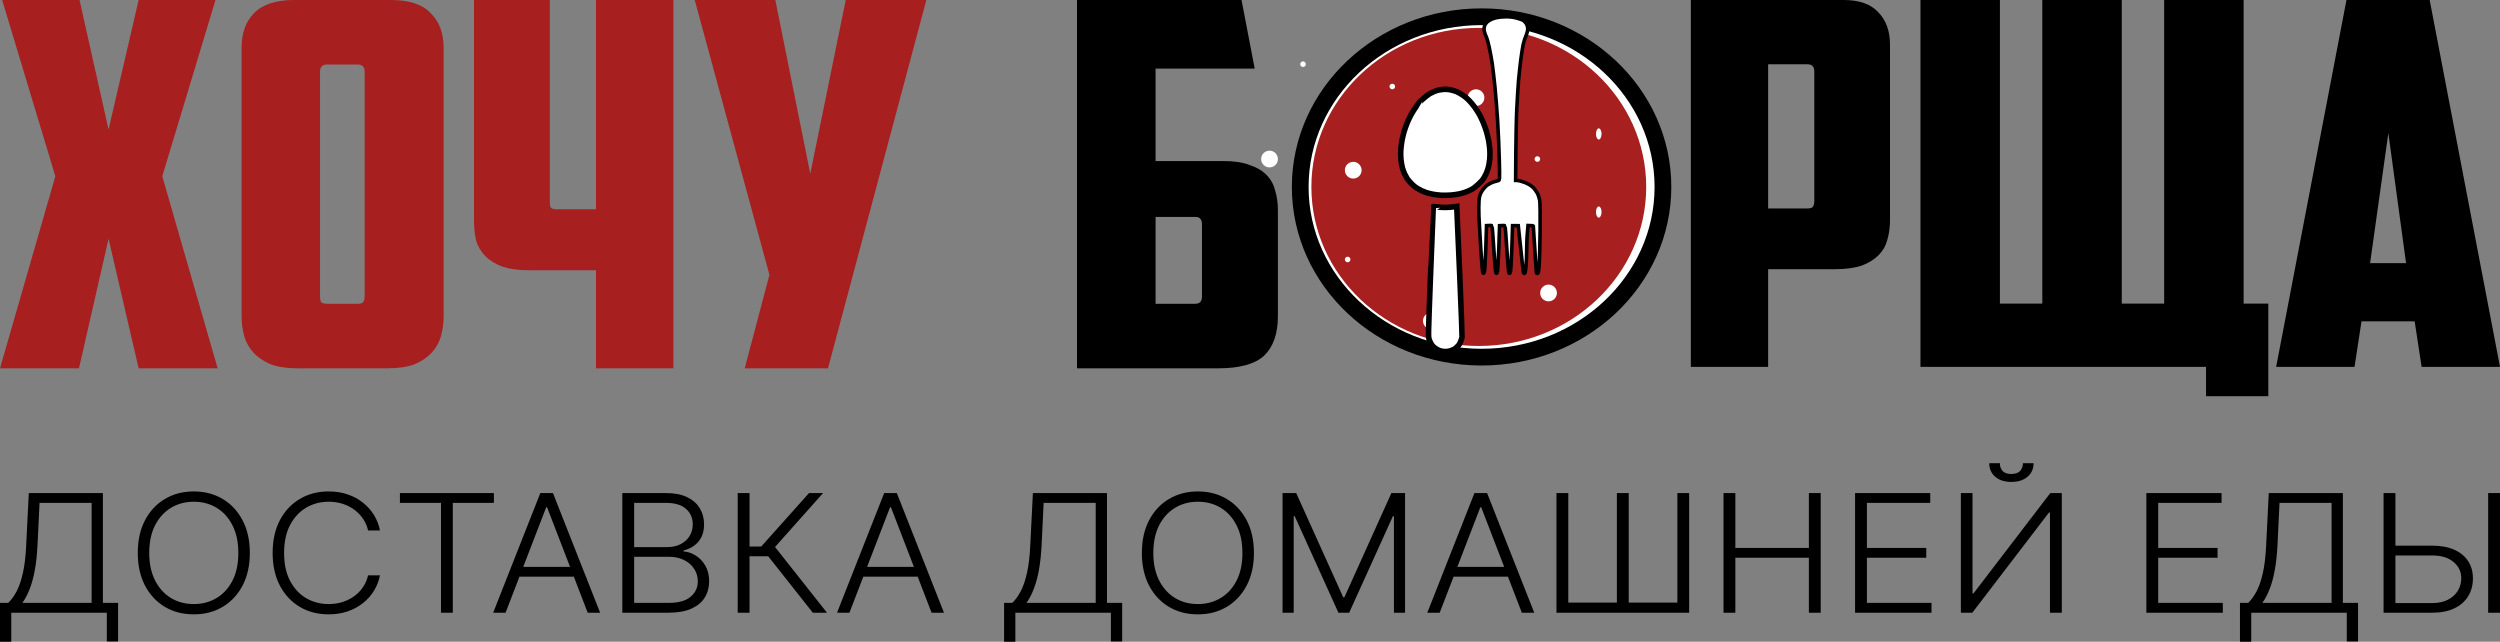
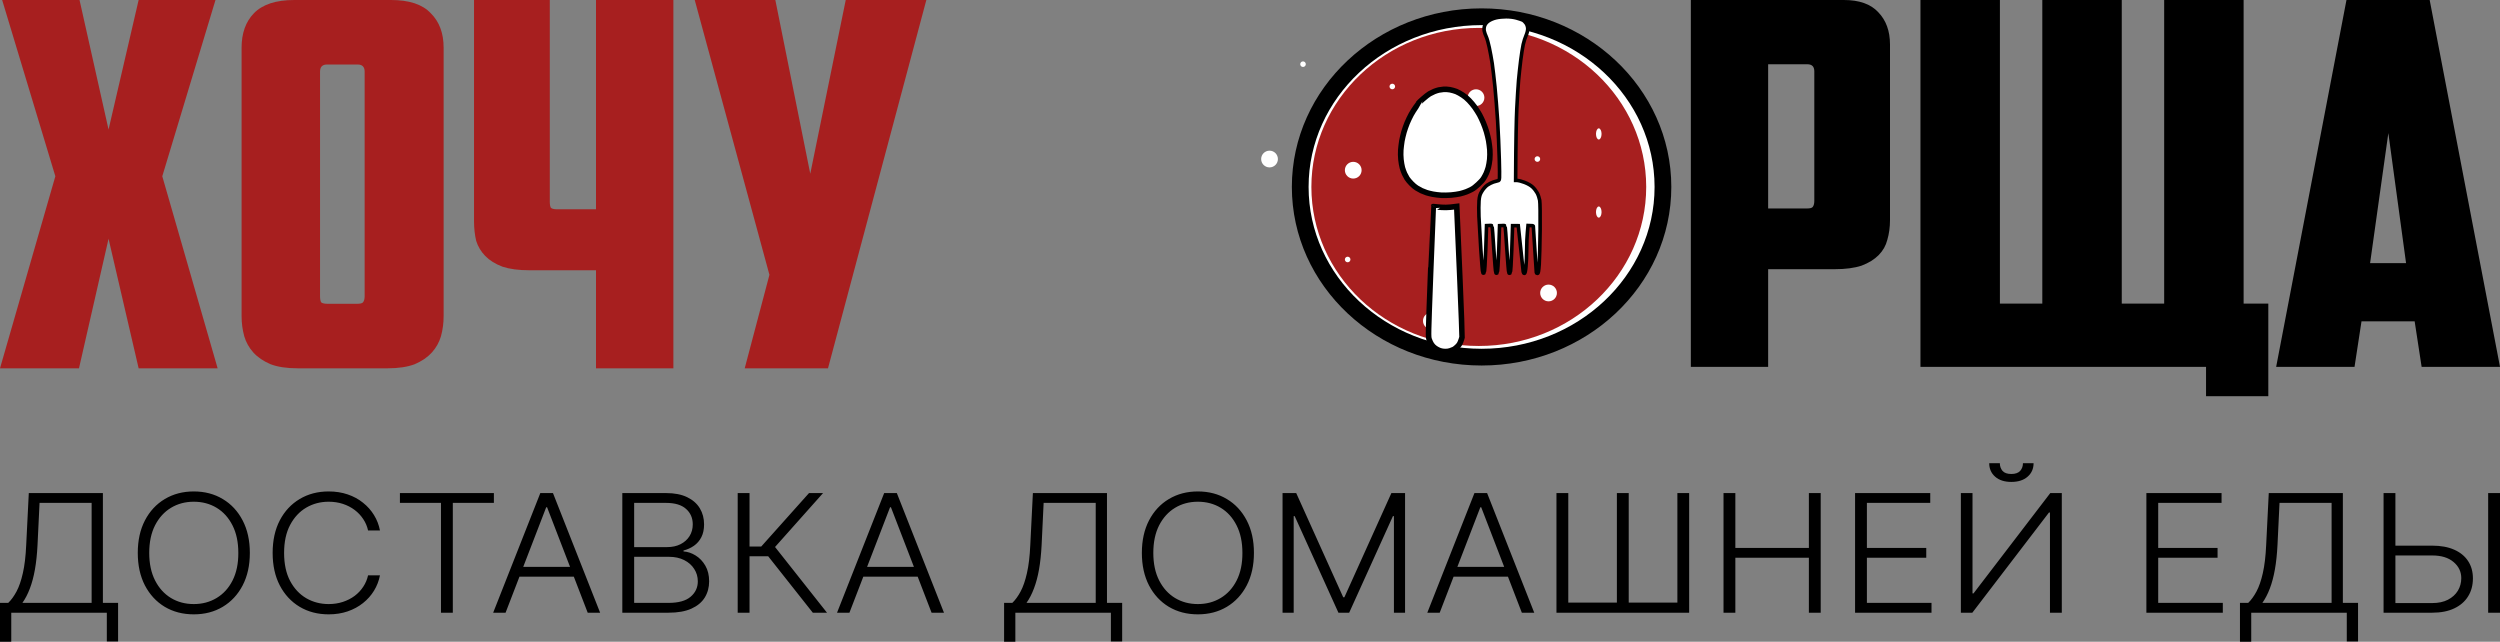
<svg xmlns="http://www.w3.org/2000/svg" width="448" height="115" viewBox="0 0 448 115" fill="none">
  <rect x="0" y="0" width="448" height="115" fill="#808080" stroke="none" />
  <path d="M316.852 11.516V37.359H323.778C324.355 37.359 324.708 37.268 324.836 37.087C325.029 36.845 325.125 36.482 325.125 35.999V12.786C325.125 11.939 324.708 11.516 323.874 11.516H316.852ZM330.416 0C333.173 0 335.225 0.725 336.572 2.176C337.983 3.627 338.688 5.562 338.688 7.98V39.444C338.688 40.714 338.528 41.893 338.207 42.981C337.951 44.008 337.438 44.915 336.668 45.701C335.899 46.487 334.873 47.122 333.59 47.605C332.307 48.029 330.704 48.24 328.78 48.24H316.852V65.741H303V0H330.416ZM406.481 71H395.322V65.741H344.146V0H358.383V54.406H365.982V0H380.22V54.406H387.819V0H402.056V54.406H406.481V71ZM423.182 57.58L421.931 65.741H407.887L420.488 0H435.398L448 65.741H433.956L432.705 57.58H423.182ZM424.721 47.152H431.166L427.991 23.848L424.721 47.152Z" fill="black" />
  <path d="M0 115V108.038H1.474C2.012 107.523 2.507 106.842 2.96 105.997C3.414 105.146 3.792 104.05 4.094 102.71C4.404 101.364 4.605 99.682 4.695 97.665L5.16 88.359H18.438V108.038H21.161V114.947H19.142V109.797H2.018V115H0ZM4.014 108.038H16.42V90.118H7.088L6.724 97.665C6.642 99.305 6.486 100.767 6.26 102.051C6.033 103.328 5.731 104.462 5.353 105.453C4.983 106.437 4.536 107.299 4.014 108.038ZM44.772 99.079C44.772 101.312 44.341 103.255 43.48 104.909C42.618 106.556 41.431 107.833 39.918 108.74C38.415 109.64 36.684 110.091 34.725 110.091C32.767 110.091 31.032 109.64 29.52 108.74C28.015 107.833 26.833 106.556 25.971 104.909C25.116 103.255 24.689 101.312 24.689 99.079C24.689 96.846 25.116 94.905 25.971 93.258C26.833 91.604 28.02 90.328 29.532 89.427C31.044 88.52 32.775 88.066 34.725 88.066C36.684 88.066 38.415 88.52 39.918 89.427C41.431 90.328 42.618 91.604 43.48 93.258C44.341 94.905 44.772 96.846 44.772 99.079ZM42.708 99.079C42.708 97.159 42.361 95.516 41.665 94.148C40.969 92.773 40.021 91.723 38.819 90.997C37.617 90.271 36.253 89.909 34.725 89.909C33.206 89.909 31.845 90.271 30.643 90.997C29.44 91.723 28.489 92.769 27.785 94.138C27.089 95.506 26.742 97.153 26.742 99.079C26.742 100.997 27.089 102.64 27.785 104.009C28.481 105.377 29.43 106.427 30.631 107.159C31.834 107.885 33.198 108.249 34.725 108.249C36.253 108.249 37.617 107.885 38.819 107.159C40.029 106.433 40.981 105.387 41.676 104.019C42.372 102.644 42.716 100.997 42.708 99.079ZM68.09 95.059H65.958C65.798 94.325 65.512 93.649 65.096 93.028C64.687 92.4 64.174 91.852 63.554 91.385C62.934 90.917 62.231 90.554 61.445 90.296C60.658 90.038 59.808 89.909 58.893 89.909C57.427 89.909 56.088 90.261 54.879 90.966C53.677 91.67 52.713 92.707 51.987 94.075C51.269 95.436 50.91 97.104 50.91 99.079C50.91 101.067 51.269 102.742 51.987 104.103C52.713 105.464 53.677 106.496 54.879 107.201C56.088 107.9 57.427 108.249 58.893 108.249C59.808 108.249 60.658 108.12 61.445 107.86C62.231 107.602 62.934 107.243 63.554 106.782C64.174 106.315 64.687 105.767 65.096 105.139C65.512 104.511 65.798 103.831 65.958 103.097H68.09C67.9 104.082 67.545 105 67.024 105.851C66.51 106.695 65.852 107.435 65.05 108.07C64.256 108.705 63.342 109.2 62.306 109.557C61.27 109.913 60.133 110.091 58.893 110.091C56.942 110.091 55.211 109.64 53.7 108.74C52.187 107.833 51 106.556 50.139 104.909C49.284 103.262 48.857 101.319 48.857 99.079C48.857 96.838 49.284 94.894 50.139 93.248C51 91.601 52.187 90.328 53.7 89.427C55.211 88.52 56.942 88.066 58.893 88.066C60.133 88.066 61.27 88.245 62.306 88.599C63.342 88.95 64.256 89.445 65.05 90.087C65.852 90.722 66.51 91.461 67.024 92.306C67.545 93.15 67.9 94.067 68.09 95.059ZM71.665 90.118V88.359H88.504V90.118H81.144V109.797H79.024V90.118H71.665ZM90.599 109.797H88.376L96.825 88.359H99.092L107.541 109.797H105.317L98.038 90.902H97.879L90.599 109.797ZM92.197 101.58H103.718V103.338H92.197V101.58ZM111.52 109.797V88.359H119.356C120.869 88.359 122.127 88.603 123.132 89.092C124.146 89.581 124.905 90.246 125.411 91.091C125.918 91.935 126.171 92.896 126.171 93.971C126.171 94.863 126.008 95.627 125.684 96.262C125.359 96.897 124.916 97.411 124.357 97.801C123.797 98.192 123.174 98.474 122.486 98.649V98.817C123.234 98.865 123.959 99.109 124.663 99.549C125.366 99.983 125.945 100.589 126.398 101.37C126.852 102.153 127.078 103.088 127.078 104.176C127.078 105.258 126.817 106.224 126.296 107.076C125.774 107.921 124.973 108.586 123.892 109.075C122.819 109.557 121.45 109.797 119.787 109.797H111.52ZM113.641 108.038H119.787C121.579 108.038 122.902 107.672 123.756 106.939C124.618 106.207 125.049 105.286 125.049 104.176C125.049 103.36 124.834 102.62 124.402 101.956C123.979 101.287 123.378 100.756 122.6 100.366C121.828 99.975 120.92 99.78 119.877 99.78H113.641V108.038ZM113.641 98.042H119.549C120.464 98.042 121.265 97.868 121.953 97.519C122.641 97.17 123.177 96.689 123.563 96.074C123.949 95.46 124.142 94.759 124.142 93.971C124.142 92.832 123.741 91.908 122.939 91.196C122.138 90.477 120.943 90.118 119.356 90.118H113.641V98.042ZM145.656 109.797L137.661 99.685H134.316V109.797H132.195V88.359H134.316V97.938H136.414L144.975 88.359H147.492L138.887 98.021L148.196 109.797H145.656ZM152.218 109.797H149.996L158.444 88.359H160.712L169.16 109.797H166.938L159.657 90.902H159.499L152.218 109.797ZM153.818 101.58H165.339V103.338H153.818V101.58ZM179.933 115V108.038H181.407C181.944 107.523 182.438 106.842 182.892 105.997C183.346 105.146 183.724 104.05 184.026 102.71C184.336 101.364 184.537 99.682 184.627 97.665L185.093 88.359H198.371V108.038H201.092V114.947H199.074V109.797H181.951V115H179.933ZM183.947 108.038H196.353V90.118H187.019L186.658 97.665C186.574 99.305 186.419 100.767 186.192 102.051C185.966 103.328 185.662 104.462 185.284 105.453C184.915 106.437 184.469 107.299 183.947 108.038ZM224.705 99.079C224.705 101.312 224.274 103.255 223.412 104.909C222.55 106.556 221.363 107.833 219.851 108.74C218.347 109.64 216.616 110.091 214.657 110.091C212.7 110.091 210.965 109.64 209.452 108.74C207.949 107.833 206.766 106.556 205.904 104.909C205.049 103.255 204.622 101.312 204.622 99.079C204.622 96.846 205.049 94.905 205.904 93.258C206.766 91.604 207.953 90.328 209.464 89.427C210.976 88.52 212.707 88.066 214.657 88.066C216.616 88.066 218.347 88.52 219.851 89.427C221.363 90.328 222.55 91.604 223.412 93.258C224.274 94.905 224.705 96.846 224.705 99.079ZM222.64 99.079C222.64 97.159 222.293 95.516 221.597 94.148C220.903 92.773 219.954 91.723 218.751 90.997C217.55 90.271 216.185 89.909 214.657 89.909C213.138 89.909 211.778 90.271 210.575 90.997C209.374 91.723 208.421 92.769 207.717 94.138C207.023 95.506 206.674 97.153 206.674 99.079C206.674 100.997 207.023 102.64 207.717 104.009C208.413 105.377 209.362 106.427 210.564 107.159C211.766 107.885 213.131 108.249 214.657 108.249C216.185 108.249 217.55 107.885 218.751 107.159C219.961 106.433 220.913 105.387 221.609 104.019C222.305 102.644 222.648 100.997 222.64 99.079ZM229.833 88.359H232.282L240.707 107.034H240.912L249.337 88.359H251.787V109.797H249.791V92.494H249.61L241.773 109.797H239.846L232.01 92.494H231.829V109.797H229.833V88.359ZM257.995 109.797H255.773L264.22 88.359H266.489L274.936 109.797H272.714L265.434 90.902H265.275L257.995 109.797ZM259.594 101.58H271.115V103.338H259.594V101.58ZM278.917 88.359H281.037V107.987H289.746V88.359H291.867V107.987H300.586V88.359H302.696V109.797H278.917V88.359ZM308.854 109.797V88.359H310.974V98.188H324.151V88.359H326.271V109.797H324.151V99.947H310.974V109.797H308.854ZM332.428 109.797V88.359H345.9V90.118H334.549V98.188H345.185V99.947H334.549V108.038H346.127V109.797H332.428ZM351.388 88.359H353.474V106.332H353.657L367.412 88.359H369.475V109.797H367.354V91.846H367.173L353.441 109.797H351.388V88.359ZM362.513 83H364.418C364.418 83.997 364.059 84.807 363.34 85.428C362.63 86.05 361.658 86.36 360.426 86.36C359.209 86.36 358.246 86.05 357.535 85.428C356.825 84.807 356.468 83.997 356.468 83H358.373C358.373 83.544 358.533 84.005 358.85 84.382C359.176 84.751 359.7 84.937 360.426 84.937C361.152 84.937 361.681 84.751 362.014 84.382C362.346 84.005 362.513 83.544 362.513 83ZM384.631 109.797V88.359H398.103V90.118H386.751V98.188H397.388V99.947H386.751V108.038H398.329V109.797H384.631ZM401.402 115V108.038H402.877C403.413 107.523 403.908 106.842 404.362 105.997C404.815 105.146 405.193 104.05 405.496 102.71C405.805 101.364 406.006 99.682 406.097 97.665L406.562 88.359H419.841V108.038H422.562V114.947H420.543V109.797H403.421V115H401.402ZM405.417 108.038H417.822V90.118H408.49L408.127 97.665C408.043 99.305 407.889 100.767 407.661 102.051C407.435 103.328 407.133 104.462 406.755 105.453C406.384 106.437 405.938 107.299 405.417 108.038ZM428.666 97.78H435.843C437.393 97.78 438.709 98.021 439.789 98.503C440.879 98.984 441.711 99.665 442.284 100.544C442.859 101.416 443.146 102.449 443.146 103.643C443.146 104.871 442.859 105.946 442.284 106.867C441.717 107.788 440.89 108.506 439.801 109.022C438.72 109.539 437.401 109.797 435.843 109.797H427.135V88.359H429.256V108.07H435.843C436.955 108.07 437.896 107.871 438.668 107.473C439.446 107.068 440.039 106.531 440.448 105.861C440.855 105.184 441.06 104.431 441.06 103.601C441.06 102.449 440.598 101.486 439.676 100.711C438.762 99.93 437.484 99.539 435.843 99.539H428.666V97.78ZM448 88.359V109.797H445.879V88.359H448Z" fill="black" />
-   <path d="M193 0H222.48L224.843 12.29H207.079V28.858H219.268C221.157 28.858 222.732 29.101 223.992 29.586C225.252 30.011 226.26 30.618 227.016 31.407C227.772 32.196 228.276 33.137 228.528 34.229C228.843 35.261 229 36.414 229 37.688V56.623C229 59.779 228.181 62.146 226.543 63.724C224.906 65.241 222.165 66 218.323 66H193V0ZM214.165 54.439C214.984 54.439 215.394 54.014 215.394 53.164V40.237C215.394 39.752 215.299 39.418 215.11 39.236C214.984 38.993 214.638 38.872 214.071 38.872H207.079V54.439H214.165Z" fill="black" />
  <path d="M29.081 31.589L39 66H24.844L19.452 42.786L14.155 66H0L9.918 31.589L0.385 0H14.252L19.452 23.214L24.844 0H38.615L29.081 31.589ZM58.603 11.561C57.769 11.561 57.351 11.986 57.351 12.836V53.073C57.351 53.559 57.415 53.923 57.544 54.166C57.736 54.348 58.122 54.439 58.699 54.439H63.996C64.573 54.439 64.927 54.348 65.055 54.166C65.248 53.923 65.344 53.559 65.344 53.073V12.836C65.344 11.986 64.927 11.561 64.092 11.561H58.603ZM79.499 56.623C79.499 57.898 79.339 59.112 79.018 60.265C78.697 61.357 78.151 62.328 77.381 63.178C76.61 64.028 75.583 64.725 74.299 65.272C73.015 65.757 71.41 66 69.484 66H53.307C51.381 66 49.776 65.757 48.492 65.272C47.208 64.725 46.181 64.028 45.41 63.178C44.64 62.328 44.094 61.357 43.773 60.265C43.453 59.112 43.292 57.898 43.292 56.623V8.557C43.292 5.948 44.03 3.884 45.507 2.367C47.048 0.789 49.455 0 52.729 0H70.062C73.336 0 75.712 0.789 77.188 2.367C78.729 3.884 79.499 5.948 79.499 8.557V56.623ZM98.522 0V36.141C98.522 36.626 98.586 36.99 98.714 37.233C98.907 37.415 99.292 37.506 99.87 37.506H106.803V0H120.67V66H106.803V48.43H94.862C92.936 48.43 91.332 48.218 90.048 47.793C88.764 47.308 87.737 46.67 86.966 45.881C86.196 45.092 85.65 44.182 85.329 43.15C85.072 42.058 84.944 40.874 84.944 39.6V0H98.522ZM148.378 66H133.452L137.882 49.25L124.496 0H138.941L145.2 31.134L151.556 0H166L148.378 66Z" fill="#A71F1F" />
  <path d="M265.5 64C283.449 64 298 50.345 298 33.5C298 16.655 283.449 3 265.5 3C247.551 3 233 16.655 233 33.5C233 50.345 247.551 64 265.5 64Z" fill="white" stroke="black" stroke-width="3" />
-   <path d="M265 62C281.569 62 295 49.24 295 33.5C295 17.76 281.569 5 265 5C248.431 5 235 17.76 235 33.5C235 49.24 248.431 62 265 62Z" fill="#A71F1F" />
+   <path d="M265 62C281.569 62 295 49.24 295 33.5C295 17.76 281.569 5 265 5C248.431 5 235 17.76 235 33.5C235 49.24 248.431 62 265 62" fill="#A71F1F" />
  <path d="M275.5 29C275.776 29 276 28.776 276 28.5C276 28.224 275.776 28 275.5 28C275.224 28 275 28.224 275 28.5C275 28.776 275.224 29 275.5 29Z" fill="white" />
  <path d="M233.5 12C233.776 12 234 11.776 234 11.5C234 11.224 233.776 11 233.5 11C233.224 11 233 11.224 233 11.5C233 11.776 233.224 12 233.5 12Z" fill="white" />
  <path d="M241.5 47C241.776 47 242 46.776 242 46.5C242 46.224 241.776 46 241.5 46C241.224 46 241 46.224 241 46.5C241 46.776 241.224 47 241.5 47Z" fill="white" />
  <path d="M249.5 16C249.776 16 250 15.776 250 15.5C250 15.224 249.776 15 249.5 15C249.224 15 249 15.224 249 15.5C249 15.776 249.224 16 249.5 16Z" fill="white" />
  <path d="M286.5 25C286.776 25 287 24.553 287 24.001C287 23.447 286.776 23 286.5 23C286.224 23 286 23.447 286 24.001C286 24.553 286.224 25 286.5 25Z" fill="white" />
  <path d="M286.5 39C286.776 39 287 38.553 287 38.001C287 37.447 286.776 37 286.5 37C286.224 37 286 37.447 286 38.001C286 38.553 286.224 39 286.5 39Z" fill="white" />
  <path d="M277.5 54C278.328 54 279 53.328 279 52.5C279 51.672 278.328 51 277.5 51C276.672 51 276 51.672 276 52.5C276 53.328 276.672 54 277.5 54Z" fill="white" />
  <path d="M256.5 59C257.328 59 258 58.328 258 57.5C258 56.672 257.328 56 256.5 56C255.672 56 255 56.672 255 57.5C255 58.328 255.672 59 256.5 59Z" fill="white" />
  <path d="M227.5 30C228.328 30 229 29.328 229 28.5C229 27.672 228.328 27 227.5 27C226.672 27 226 27.672 226 28.5C226 29.328 226.672 30 227.5 30Z" fill="white" />
  <path d="M264.5 19C265.328 19 266 18.328 266 17.5C266 16.672 265.328 16 264.5 16C263.672 16 263 16.672 263 17.5C263 18.328 263.672 19 264.5 19Z" fill="white" />
  <path d="M242.5 32C243.328 32 244 31.328 244 30.5C244 29.672 243.328 29 242.5 29C241.672 29 241 29.672 241 30.5C241 31.328 241.672 32 242.5 32Z" fill="white" />
  <path d="M275.991 41.16C275.964 43.673 275.892 46.466 275.83 47.358V47.368C275.736 48.657 275.676 49 275.516 49C275.399 48.999 275.312 48.934 275.312 48.87C275.312 48.795 275.191 46.914 275.041 44.7C274.891 42.487 274.769 40.607 274.769 40.532C274.77 40.457 274.581 40.402 273.823 40.399L273.715 41.602C273.638 42.267 273.588 43.663 273.583 44.695C273.578 45.726 273.528 47.122 273.452 47.788C273.375 48.636 273.285 48.99 273.169 48.99C273.067 48.989 272.98 48.881 272.966 48.753C272.967 48.612 272.757 46.689 272.073 40.445L271.052 40.441L270.916 44.63C270.831 47.046 270.706 48.861 270.633 48.925C270.536 48.996 270.453 48.992 270.385 48.913C270.328 48.837 270.176 46.925 270.027 44.669C269.892 42.401 269.74 40.499 269.683 40.457C269.638 40.413 269.391 40.38 268.721 40.431L268.584 44.62C268.499 47.036 268.374 48.851 268.301 48.915C268.203 48.986 268.12 48.982 268.053 48.903C267.995 48.828 267.844 46.915 267.694 44.659C267.559 42.392 267.408 40.489 267.35 40.447C267.307 40.403 267.059 40.37 266.388 40.42L266.252 44.609C266.167 47.026 266.042 48.841 265.968 48.905C265.871 48.977 265.788 48.972 265.72 48.893C265.662 48.818 265.511 46.938 265.362 44.702C265.226 42.457 265.08 39.802 265.025 38.803C264.987 37.804 264.993 36.515 265.039 35.957C265.116 35.141 265.22 34.797 265.573 34.241C265.807 33.855 266.232 33.374 266.525 33.17C266.803 32.967 267.3 32.723 267.606 32.616C267.928 32.521 268.307 32.415 268.467 32.374C268.759 32.31 268.76 32.245 268.675 28.635C268.627 26.616 268.481 23.468 268.374 21.63C268.251 19.794 268.045 17.064 267.892 15.559C267.74 14.055 267.515 12.163 267.402 11.368C267.275 10.573 267.047 9.283 266.877 8.519C266.72 7.756 266.477 6.885 266.332 6.583C266.188 6.293 266.03 5.83 265.973 5.562C265.916 5.271 265.946 4.884 266.05 4.595C266.168 4.284 266.417 3.973 266.768 3.738C267.076 3.525 267.63 3.291 268.097 3.186C268.535 3.08 269.353 2.997 269.92 3C270.591 3.003 271.218 3.081 271.741 3.222C272.178 3.343 272.688 3.517 272.877 3.603C273.052 3.69 273.327 3.96 273.487 4.197C273.66 4.456 273.774 4.842 273.773 5.165C273.771 5.455 273.638 5.991 273.476 6.345C273.314 6.699 273.077 7.439 272.958 7.976C272.839 8.523 272.644 9.768 272.522 10.745C272.401 11.723 272.218 13.365 272.125 14.396C272.047 15.426 271.89 17.725 271.809 19.497C271.728 21.269 271.638 24.878 271.601 32.333L271.923 32.334C272.112 32.336 272.68 32.488 273.204 32.683C273.815 32.922 274.324 33.215 274.658 33.528C274.948 33.797 275.309 34.283 275.483 34.605C275.657 34.928 275.843 35.509 275.914 35.896C275.985 36.283 276.017 38.646 275.991 41.16Z" fill="white" stroke="black" stroke-width="0.645" />
  <path d="M253.743 19.16C253.99 18.811 254.189 18.506 254.194 18.481C254.189 18.456 254.555 18.116 254.997 17.726C255.438 17.337 255.967 16.927 256.166 16.812C256.365 16.697 256.738 16.512 256.997 16.401C257.25 16.297 257.628 16.176 257.828 16.13C258.038 16.085 258.426 16.034 258.701 16.009C258.977 15.983 259.479 16.017 259.825 16.076C260.166 16.14 260.683 16.288 260.97 16.401C261.256 16.525 261.76 16.798 262.084 17.017C262.511 17.29 262.847 17.578 263.247 17.985C263.561 18.303 264.033 18.876 264.303 19.253C264.569 19.637 264.947 20.234 265.138 20.576C265.327 20.92 265.626 21.562 265.811 22C265.995 22.438 266.251 23.16 266.387 23.613C266.517 24.071 266.692 24.788 266.769 25.206C266.839 25.63 266.939 26.367 266.978 26.84C267.011 27.309 267.008 28.081 266.96 28.554C266.913 29.018 266.795 29.686 266.704 30.03C266.603 30.374 266.442 30.842 266.335 31.072C266.233 31.306 266.023 31.69 265.872 31.94C265.668 32.269 265.42 32.549 264.898 33.033C264.375 33.519 264.074 33.748 263.717 33.939C263.448 34.079 263.033 34.274 262.779 34.37C262.531 34.47 262.024 34.621 261.652 34.716C261.28 34.801 260.545 34.913 260.028 34.954C259.504 35 258.716 35.012 258.268 34.988C257.825 34.96 257.16 34.877 256.793 34.808C256.426 34.739 255.907 34.61 255.643 34.526C255.383 34.438 254.973 34.279 254.734 34.17C254.502 34.056 254.102 33.838 253.859 33.684C253.583 33.51 253.216 33.202 252.902 32.874C252.62 32.586 252.278 32.183 252.148 31.974C252.019 31.765 251.818 31.392 251.698 31.143C251.58 30.894 251.411 30.411 251.307 30.068C251.214 29.724 251.095 29.057 251.05 28.588C250.994 28.121 250.987 27.348 251.019 26.88C251.056 26.406 251.151 25.668 251.219 25.245C251.294 24.826 251.465 24.108 251.594 23.649C251.728 23.196 251.98 22.473 252.162 22.034C252.345 21.594 252.667 20.916 252.887 20.512C253.113 20.113 253.49 19.505 253.743 19.16Z" fill="white" />
  <path d="M256.35 49.312L256.375 48.669L256.397 48.099C256.636 41.965 256.828 37.03 256.842 37.017C256.846 37.002 257.186 37.035 257.598 37.092C258.004 37.144 258.684 37.181 259.119 37.174C259.549 37.164 260.161 37.124 261.046 37L261.096 38.142C261.121 38.767 261.343 43.974 261.6 49.71C261.847 55.445 262.025 60.271 261.997 60.436C261.964 60.605 261.84 60.963 261.736 61.235C261.569 61.647 261.464 61.802 261.164 62.107C260.958 62.316 260.667 62.545 260.519 62.617C260.366 62.695 260.07 62.813 259.865 62.876C259.659 62.95 259.258 63.008 258.98 62.999C258.703 63 258.272 62.934 258.033 62.847C257.784 62.761 257.415 62.563 257.194 62.409C256.907 62.196 256.739 62.028 256.547 61.757C256.398 61.55 256.212 61.148 256.11 60.843C255.935 60.307 255.937 60.273 256.35 49.312Z" fill="white" />
  <path d="M253.743 19.16C253.99 18.811 254.189 18.506 254.194 18.481C254.189 18.456 254.555 18.116 254.997 17.726C255.438 17.337 255.967 16.927 256.166 16.812C256.365 16.697 256.738 16.512 256.997 16.401C257.25 16.297 257.628 16.176 257.828 16.13C258.038 16.085 258.426 16.034 258.701 16.009C258.977 15.983 259.479 16.017 259.825 16.076C260.166 16.14 260.683 16.288 260.97 16.401C261.256 16.525 261.76 16.798 262.084 17.017C262.511 17.29 262.847 17.578 263.247 17.985C263.561 18.303 264.033 18.876 264.303 19.253C264.569 19.637 264.947 20.234 265.138 20.576C265.327 20.92 265.626 21.562 265.811 22C265.995 22.438 266.251 23.16 266.387 23.613C266.517 24.071 266.692 24.788 266.769 25.206C266.839 25.63 266.939 26.367 266.978 26.84C267.011 27.309 267.008 28.081 266.96 28.554C266.913 29.018 266.795 29.686 266.704 30.03C266.603 30.374 266.442 30.842 266.335 31.072C266.233 31.306 266.023 31.69 265.872 31.94C265.668 32.269 265.42 32.549 264.898 33.033C264.375 33.519 264.074 33.748 263.717 33.939C263.448 34.079 263.033 34.274 262.779 34.37C262.531 34.47 262.024 34.621 261.652 34.716C261.28 34.801 260.545 34.913 260.028 34.954C259.504 35 258.716 35.012 258.268 34.988C257.825 34.96 257.16 34.877 256.793 34.808C256.426 34.739 255.907 34.61 255.643 34.526C255.383 34.438 254.973 34.279 254.734 34.17C254.502 34.056 254.102 33.838 253.859 33.684C253.583 33.51 253.216 33.202 252.902 32.874C252.62 32.586 252.278 32.183 252.148 31.974C252.019 31.765 251.818 31.392 251.698 31.143C251.58 30.894 251.411 30.411 251.307 30.068C251.214 29.724 251.095 29.057 251.05 28.588C250.994 28.121 250.987 27.348 251.019 26.88C251.056 26.406 251.151 25.668 251.219 25.245C251.294 24.826 251.465 24.108 251.594 23.649C251.728 23.196 251.98 22.473 252.162 22.034C252.345 21.594 252.667 20.916 252.887 20.512C253.113 20.113 253.49 19.505 253.743 19.16Z" stroke="black" />
  <path d="M256.35 49.312L256.375 48.669L256.397 48.099C256.636 41.965 256.828 37.03 256.842 37.017C256.846 37.002 257.186 37.035 257.598 37.092C258.004 37.144 258.684 37.181 259.119 37.174C259.549 37.164 260.161 37.124 261.046 37L261.096 38.142C261.121 38.767 261.343 43.974 261.6 49.71C261.847 55.445 262.025 60.271 261.997 60.436C261.964 60.605 261.84 60.963 261.736 61.235C261.569 61.647 261.464 61.802 261.164 62.107C260.958 62.316 260.667 62.545 260.519 62.617C260.366 62.695 260.07 62.813 259.865 62.876C259.659 62.95 259.258 63.008 258.98 62.999C258.703 63 258.272 62.934 258.033 62.847C257.784 62.761 257.415 62.563 257.194 62.409C256.907 62.196 256.739 62.028 256.547 61.757C256.398 61.55 256.212 61.148 256.11 60.843C255.935 60.307 255.937 60.273 256.35 49.312Z" stroke="black" />
</svg>